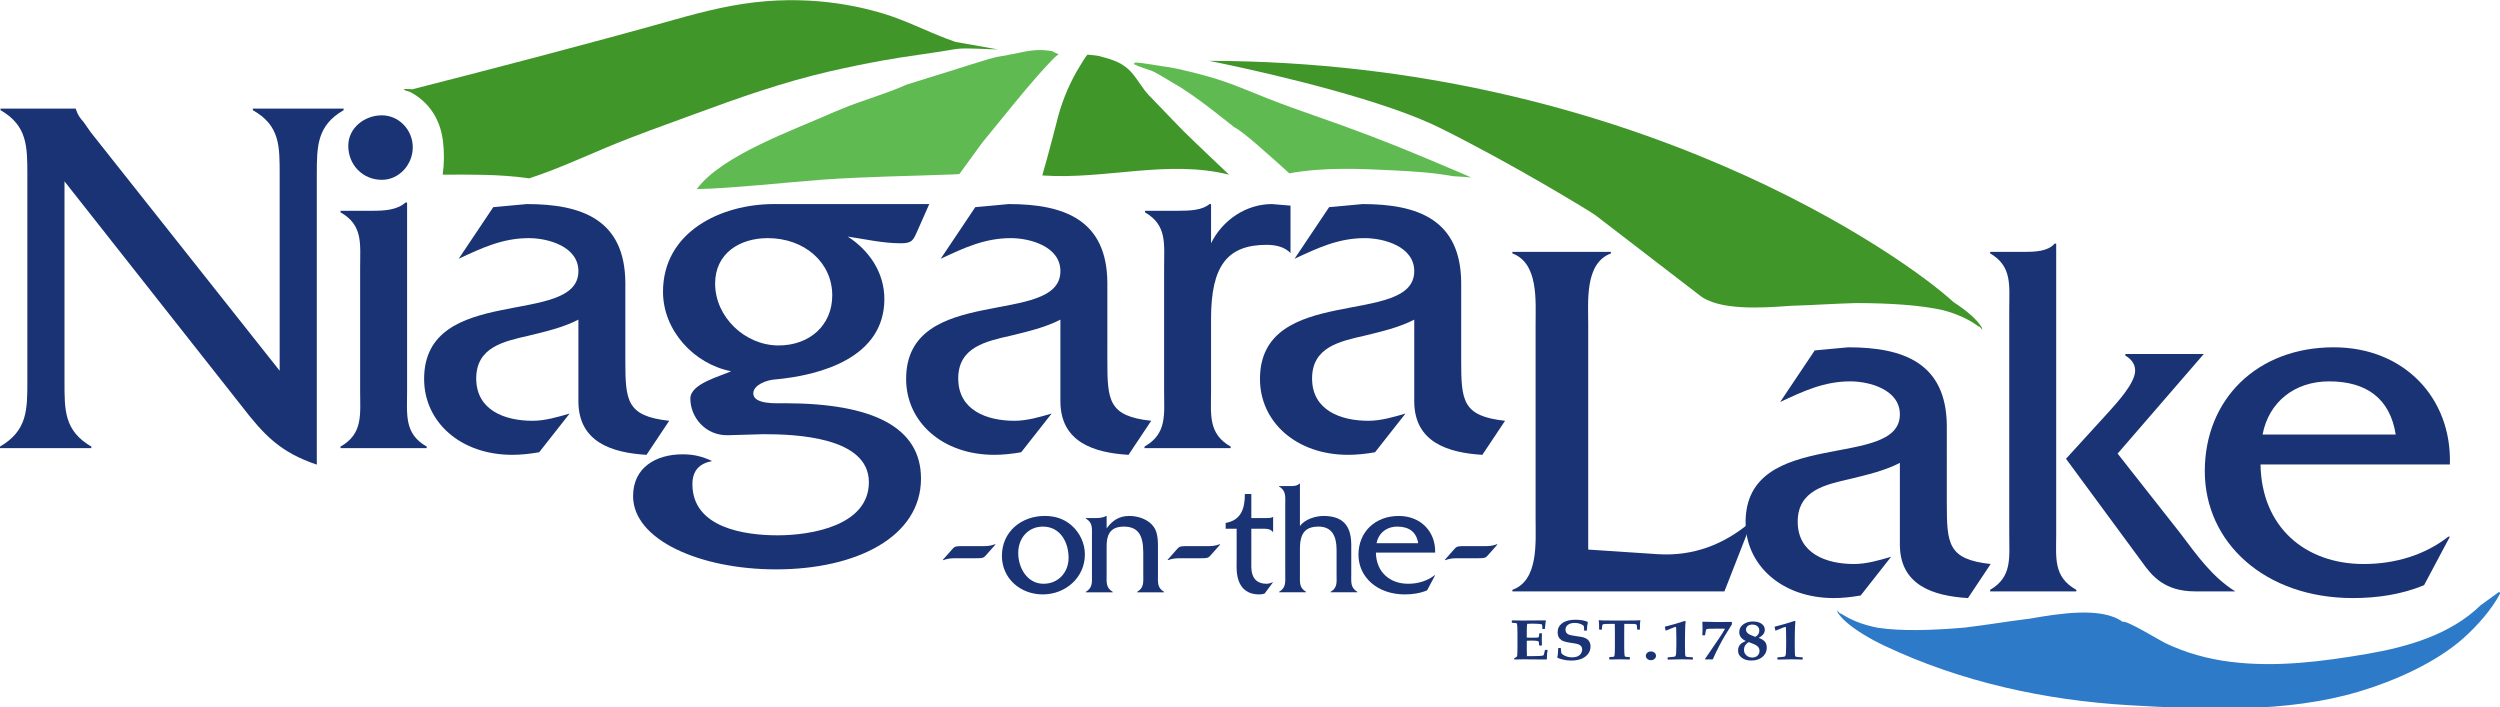
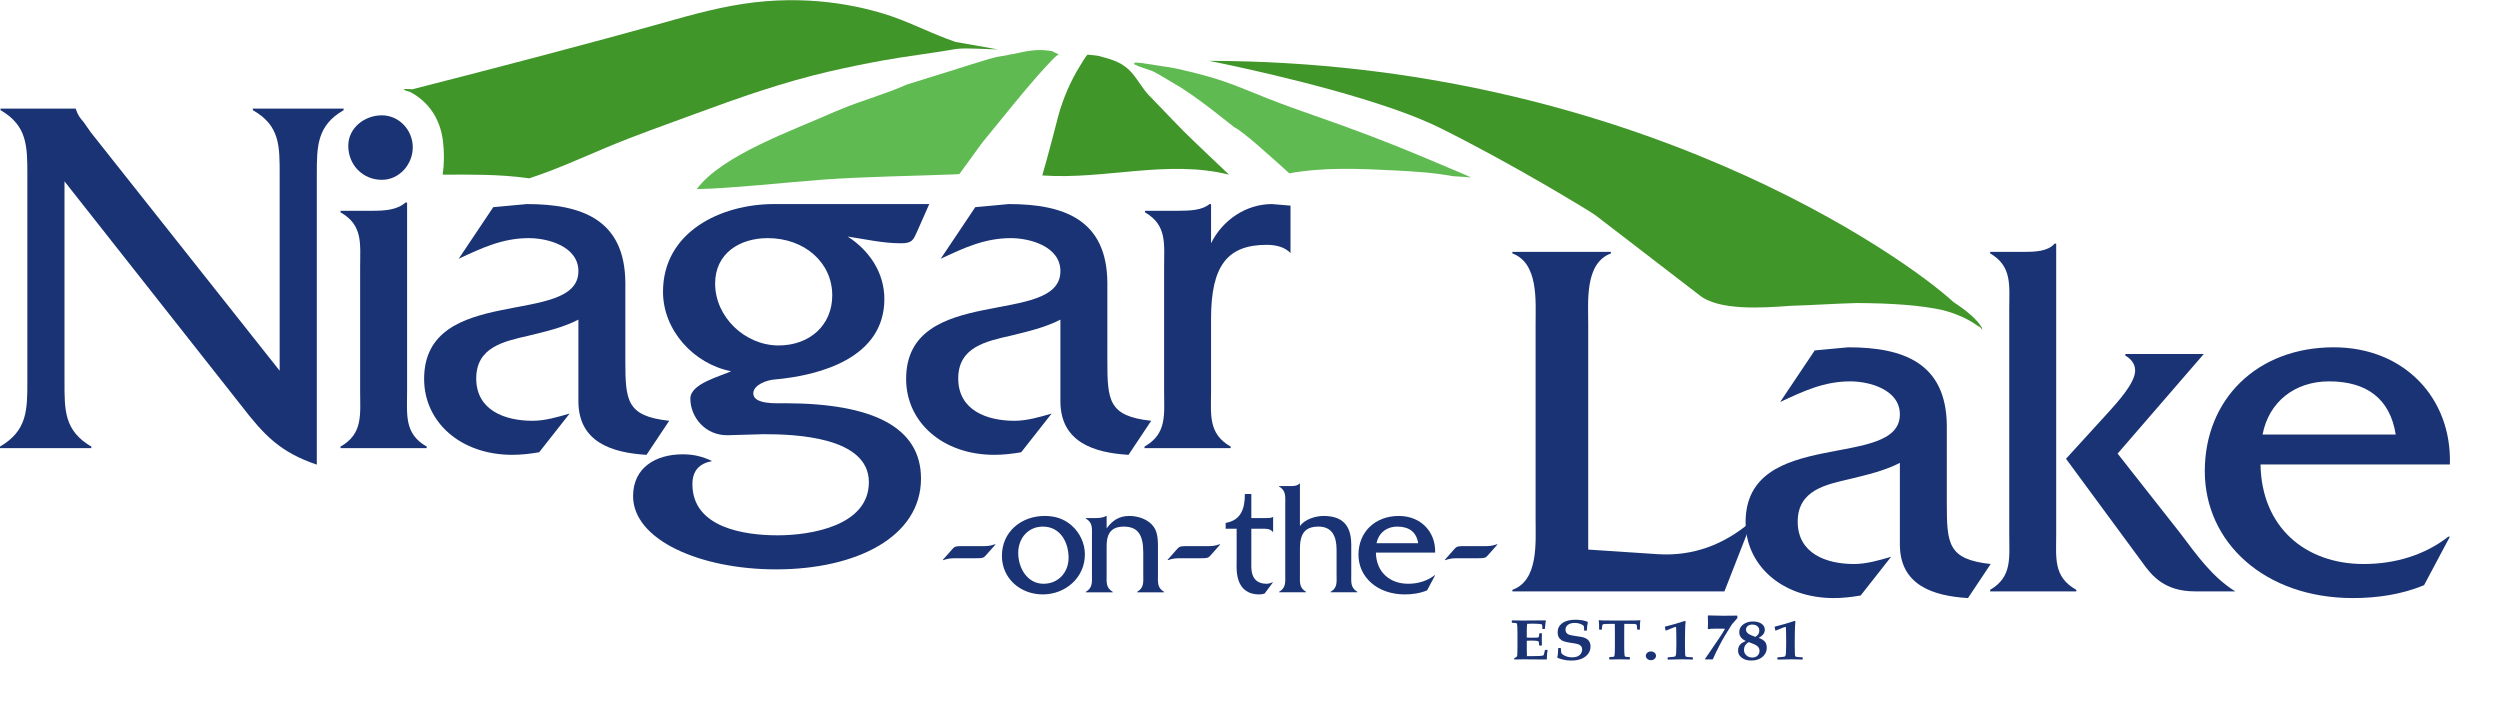
<svg xmlns="http://www.w3.org/2000/svg" xmlns:ns1="http://sodipodi.sourceforge.net/DTD/sodipodi-0.dtd" xmlns:ns2="http://www.inkscape.org/namespaces/inkscape" version="1.1" id="Layer_1" x="0px" y="100px" width="601" height="170" viewBox="0 0 601 170" ns1:docname="NOTL_Logo_3035_FinalLogo_CMYK.eps">
  <defs id="defs6" />
  <ns1:namedview id="namedview4" pagecolor="#e3e3e3" bordercolor="#000000" borderopacity="0.25" ns2:showpageshadow="2" ns2:pageopacity="0.0" ns2:pagecheckerboard="0" ns2:deskcolor="#d1d1d1" />
  <g id="g8" ns2:groupmode="layer" ns2:label="ink_ext_XXXXXX" transform="matrix(1.333,0,0,-1.333,0,170.333)">
    <g id="g10" transform="scale(0.1)">
      <path d="m 1723.14,1202.23 c -5.08,1.74 -10.13,3.57 -15.15,5.49 -38.92,14.76 -76.23,34.02 -116.13,45.94 -43.05,12.85 -87.56,20.54 -132.43,22.99 -25.72,1.41 -51.57,1.05 -77.25,-0.93 -56.57,-4.37 -111.97,-18.14 -166.42,-33.53 -137.54,-38.89 -323.697,-87.56 -472.381,-125.45 0,0 -31.524,3.24 -3.223,-5.02 30.86,-16.44 53.449,-45.68 58.711,-88.28 2.578,-20.86 2.207,-41.053 -0.488,-60.663 50.215,0.313 100.449,0.84 150.598,-5.839 1.816,-0.235 3.628,-0.489 5.457,-0.723 47.666,15.488 92.856,36.211 139.006,55.545 52.14,21.86 105.52,40.55 158.55,60.1 79.75,29.41 160.1,57.77 243.03,76.93 32.4,7.48 65,14.14 97.71,20.08 41.35,7.5 83.2,12.29 124.42,19.43 0.96,0.18 1.99,0.38 2.91,0.51 2.71,0.41 5.17,0.71 7.69,1.02 16.63,1.89 60.7,-1.29 71.57,-1.1" style="fill:#409629;fill-opacity:1;fill-rule:nonzero;stroke:none" id="path12" />
      <path d="m 2216.56,962.797 c -8.93,8.32 -8.95,8.301 -17.76,16.797 -28.2,27.186 -57.75,53.966 -84.57,82.516 -13.98,14.89 -28.43,29.26 -42.46,44.1 -11.79,12.47 -20.19,28.93 -32.01,41.9 -14.02,15.39 -31.23,21.66 -51.03,26.8 -0.34,0.05 -1.55,0.39 -3.11,0.86 -0.84,0.25 -1.68,0.5 -2.5,0.78 -0.35,0.11 -0.7,0.21 -1.05,0.33 -2.64,0.37 -5.32,0.7 -7.97,1.11 -3.99,0.28 -8.09,0.69 -12.37,1.25 -2.03,0.28 -12.05,-17.15 -13.41,-19.33 -17.27,-27.41 -31.08,-59.53 -39.67,-90.77 -0.84,-3.02 -16.9,-66.42 -28.95,-107.73 112.93,-8.047 225.76,29.121 336.86,1.387" style="fill:#409629;fill-opacity:1;fill-rule:nonzero;stroke:none" id="path14" />
      <path d="m 1784.16,1171.64 c -23.03,-6.81 -48.07,-14.94 -72.17,-22.48 -25.72,-8.04 -51.58,-15.87 -77.31,-24.1 -35.17,-15.92 -80.62,-28.61 -115.45,-43.14 -5.01,-2.09 -9.97,-4.08 -14.89,-6.06 -71.66,-32.28 -202.23,-77.38 -247.71,-139.04 56.95,0.684 171.28,13.008 226.46,16.973 77.54,5.586 158.37,6.465 235.74,9.453 2.5,0.098 4.82,0.156 7.3,0.43 0.71,0.078 3.77,-0.137 4.19,0.41 0.34,0.508 33.18,45.624 33.18,45.624 2.85,4.06 5.93,8.09 8.96,12.11 0,0 28.3,34.71 29,35.57 30.43,37.34 61.06,75.66 94.3,110.52 4.24,4.46 8.59,8.81 13.67,12.31 0.08,0.06 0.15,0.12 0.23,0.17 -1.42,-0.89 -10.35,4.5 -12.44,5.28 -24.46,3.88 -39.39,1.56 -67.52,-4.71 -0.11,-0.02 -0.23,-0.04 -0.34,-0.06 -2.84,-0.66 -5.73,-1.09 -8.63,-1.44 -1.91,-0.55 -3.82,-1.08 -5.76,-1.45 -1.28,-0.23 -2.55,-0.43 -3.8,-0.58 -8.28,-1.16 -15.54,-2.47 -23.56,-5" style="fill:#60ba52;fill-opacity:1;fill-rule:nonzero;stroke:none" id="path16" />
      <path d="m 2514.1,970.492 c 34.02,-1.738 70.56,-3.808 105.72,-10.371 11.52,-0.644 22.73,-1.406 33.48,-2.383 -18.83,8.516 -67.19,28.575 -86.12,36.582 -64.82,27.4 -130.33,52.01 -197.56,75.31 -27.79,9.65 -55.5,19.55 -82.87,30.41 -17.54,6.98 -35.06,14.01 -52.59,21 -35.65,14.2 -68.48,23.2 -109.24,32.38 -9.36,2.11 -18.73,3.62 -28.25,4.88 -12.79,1.7 -36.42,6.49 -49.21,6.68 -0.38,-0.29 -0.75,-0.56 -1.1,-0.87 l -1.83,-1.65 c 0.35,-0.19 0.72,-0.39 1.07,-0.58 l 0.9,-0.35 c 0.64,-0.24 2.28,-0.82 2.28,-0.82 l 0.34,0.29 c 0.17,0.16 0.39,0.27 0.54,0.41 l -0.08,-0.98 c -0.76,0.24 -2.07,0.69 -3.53,1.2 5.94,-3.4 22.85,-8.74 30.39,-11.31 8.5,-3.05 34.1,-19.3 42.25,-23.93 41.42,-23.5 105.41,-77.15 106.95,-77.85 16.25,-7.79 63.52,-50.841 99.59,-83.302 62.07,11.25 126.07,8.477 188.87,5.254" style="fill:#60ba52;fill-opacity:1;fill-rule:nonzero;stroke:none" id="path18" />
-       <path d="m 3325.87,162.172 c -0.33,0.387 -0.66,0.797 -0.99,1.187 0.33,-0.39 0.66,-0.8 0.99,-1.187 z m 1180.69,47.93 -33.13,-24.063 c -54.24,-52.867 -131.66,-75 -204.39,-87.48 -81.06,-13.91 -164.61,-24.629 -246.76,-14.277 -40.96,5.141 -80.7,16.168 -117.95,34.028 -7.85,3.769 -71.33,42.589 -76.03,37.89 -37.74,28.063 -116.78,14.61 -164.09,6.52 l -4.86,-0.821 -7.48,-0.918 c -30.92,-3.769 -68.83,-10.21 -108.73,-15 -59.34,-5.082 -114.47,-6.718 -157.01,-0.23 -24.9,4.879 -47.72,13.141 -66.78,26.25 1.91,-1.719 3.87,-3.34 5.86,-4.91 -2.5,1.859 -4.88,3.769 -7.01,5.84 0.62,-1.149 1.48,-2.321 2.22,-3.469 -1.71,1.988 -6.93,6.461 -7.38,7.949 0.57,-1.922 0.92,-4.101 2.13,-5.801 9.86,-13.828 28.61,-28.48 54.28,-43.148 1.8,-1.051 3.65,-2.09 5.55,-3.121 1.52,-0.86 3.08,-1.699 4.66,-2.539 2.6,-1.391 5.26,-2.781 7.97,-4.16 2.4,-1.211 4.87,-2.442 7.37,-3.672 0.83,-0.391 1.64,-0.789 2.5,-1.199 138.43,-65.782 291.28,-99.059 443.57,-107.848 134.76,-7.793 281.89,-14.313 412.71,24.5 63.23,18.75 138.81,51.969 188.68,96.277 25.09,22.332 51.38,51.883 67.03,81.883 l -2.93,1.52" style="fill:#2d7ac8;fill-opacity:1;fill-rule:nonzero;stroke:none" id="path20" />
      <path d="m 2990.83,278.324 c 63.29,-3.734 118.19,17.676 164.71,56.758 h 2.79 L 3109.94,211.309 H 2727.5 v 2.8 c 47.46,16.75 41.87,85.621 41.87,127.477 v 350.82 c 0,42.793 5.59,110.723 -41.87,128.399 v 2.793 h 177.73 v -2.793 c -47.46,-17.676 -40.94,-86.524 -40.94,-128.399 V 286.684 l 126.54,-8.36" style="fill:#1a3374;fill-opacity:1;fill-rule:nonzero;stroke:none" id="path22" />
      <path d="m 116.328,590.609 c 0,-52.109 -0.937,-89.336 48.379,-118.183 v -2.793 H 0 v 2.793 c 49.328,28.847 49.328,66.074 49.328,118.183 v 371.27 c 0,52.131 0,89.331 -48.391,117.261 v 2.78 H 136.797 V 1081 c 3.711,-11.17 7.441,-15.82 13.957,-23.26 l 13.023,-18.61 340.578,-429.907 v 352.656 c 0,52.131 0.918,89.331 -48.398,117.261 v 2.78 h 163.777 v -2.78 c -48.386,-27.93 -48.386,-65.13 -48.386,-117.261 V 439.867 c -66.075,22.324 -94.922,53.047 -135.86,106.074 L 116.328,950.727 V 590.609" style="fill:#1a3374;fill-opacity:1;fill-rule:nonzero;stroke:none" id="path24" />
      <path d="m 688.574,953.52 c -34.426,0 -60.476,26.972 -60.476,61.41 0,32.57 29.773,54.9 60.476,54.9 31.641,0 55.84,-26.99 55.84,-57.7 0,-30.7 -24.199,-58.61 -55.84,-58.61 z m -17.676,-55.84 c 21.407,0 44.668,0.937 60.489,14.902 h 2.793 V 572.934 c 0,-42.793 -5.586,-77.246 35.351,-100.508 v -2.793 h -155.39 v 2.793 c 40.937,23.262 35.351,57.715 35.351,100.508 v 222.382 c 0,42.813 5.586,76.309 -35.351,99.571 v 2.793 h 56.757" style="fill:#1a3374;fill-opacity:1;fill-rule:nonzero;stroke:none" id="path26" />
      <path d="m 1165.93,457.543 c -61.42,3.73 -122.82,22.324 -122.82,96.777 v 147.032 c -27,-13.946 -58.637,-21.407 -89.34,-28.848 -44.668,-10.234 -94.915,-20.469 -94.915,-77.227 0,-57.695 52.114,-76.328 101.426,-76.328 22.336,0 44.669,6.524 67.009,13.047 l -54.907,-69.805 c -15.82,-2.773 -32.57,-4.648 -48.391,-4.648 -93.972,0 -159.121,59.551 -159.121,136.797 0,173.086 278.239,93.066 278.239,194.473 0,44.667 -54.907,59.55 -89.34,59.55 -47.461,0 -84.668,-17.675 -126.551,-37.226 l 62.351,93.066 60.481,5.586 c 100.499,0 176.799,-28.848 177.719,-141.445 V 628.773 c 0,-73.515 1.87,-101.445 79.11,-109.824 l -40.95,-61.406" style="fill:#1a3374;fill-opacity:1;fill-rule:nonzero;stroke:none" id="path28" />
      <path d="m 1404.14,654.809 c 55.83,0 96.78,36.308 96.78,90.273 0,59.551 -50.26,103.281 -116.32,103.281 -51.18,0 -94.91,-27.91 -94.91,-81.875 0,-60.488 53.96,-111.679 114.45,-111.679 z m 271.72,254.98 -21.41,-48.398 c -7.45,-16.758 -9.3,-22.325 -29.78,-22.325 -32.57,0 -64.2,7.442 -95.84,12.09 39.08,-25.117 66.07,-65.136 66.07,-112.578 0,-105.156 -113.53,-137.715 -198.2,-145.176 -13.03,-0.918 -38.16,-9.297 -38.16,-25.117 0,-20.469 43.74,-17.676 55.84,-17.676 160.97,0 246.59,-43.75 246.59,-135.859 0,-105.156 -116.32,-163.77 -261.48,-163.77 -136.78,0 -257.75,53.028 -257.75,132.129 0,52.11 41.87,75.371 89.32,75.371 19.55,0 35.37,-3.73 53.04,-12.109 -23.26,-4.629 -35.35,-17.676 -35.35,-41.855 0,-78.164 93.05,-92.129 153.53,-92.129 61.41,0 164.7,17.676 164.7,95.84 0,81.894 -133.07,86.543 -189.83,86.543 l -64.2,-1.856 c -40.94,-0.937 -67.93,32.559 -67.93,66.055 0,26.992 53.96,40.019 73.52,49.336 -67.02,13.008 -122.84,73.496 -122.84,143.3 0,107.93 104.22,158.184 200.06,158.184 h 280.1" style="fill:#1a3374;fill-opacity:1;fill-rule:nonzero;stroke:none" id="path30" />
      <path d="m 2035.21,457.543 c -61.43,3.73 -122.83,22.324 -122.83,96.777 v 147.032 c -26.99,-13.946 -58.63,-21.407 -89.33,-28.848 -44.67,-10.234 -94.92,-20.469 -94.92,-77.227 0,-57.695 52.1,-76.328 101.42,-76.328 22.34,0 44.67,6.524 67.01,13.047 l -54.9,-69.805 c -15.82,-2.773 -32.57,-4.648 -48.39,-4.648 -93.98,0 -159.12,59.551 -159.12,136.797 0,173.086 278.23,93.066 278.23,194.473 0,44.667 -54.9,59.55 -89.33,59.55 -47.46,0 -84.68,-17.675 -126.56,-37.226 l 62.35,93.066 60.48,5.586 c 100.5,0 176.79,-28.848 177.73,-141.445 V 628.773 c 0,-73.515 1.87,-101.445 79.1,-109.824 l -40.94,-61.406" style="fill:#1a3374;fill-opacity:1;fill-rule:nonzero;stroke:none" id="path32" />
      <path d="m 2124.53,897.68 c 21.4,0 43.73,0.937 56.75,12.109 h 2.8 v -70.723 c 20.47,41.875 63.28,70.723 109.8,70.723 l 33.5,-2.812 v -85.606 c -10.24,11.172 -26.97,14.902 -42.8,14.902 -70.72,0 -100.5,-37.226 -100.5,-133.066 V 572.934 c 0,-42.793 -5.59,-77.246 35.37,-100.508 v -2.793 h -155.39 v 2.793 c 40.94,23.262 35.35,57.715 35.35,100.508 v 222.382 c 0,42.813 5.59,76.309 -34.43,99.571 v 2.793 h 59.55" style="fill:#1a3374;fill-opacity:1;fill-rule:nonzero;stroke:none" id="path34" />
-       <path d="m 2673.35,457.543 c -61.42,3.73 -122.83,22.324 -122.83,96.777 v 147.032 c -26.99,-13.946 -58.63,-21.407 -89.33,-28.848 -44.67,-10.234 -94.93,-20.469 -94.93,-77.227 0,-57.695 52.11,-76.328 101.45,-76.328 22.32,0 44.65,6.524 66.99,13.047 l -54.9,-69.805 c -15.82,-2.773 -32.56,-4.648 -48.38,-4.648 -93.98,0 -159.12,59.551 -159.12,136.797 0,173.086 278.22,93.066 278.22,194.473 0,44.667 -54.9,59.55 -89.33,59.55 -47.46,0 -84.67,-17.675 -126.55,-37.226 l 62.35,93.066 60.47,5.586 c 100.5,0 176.81,-28.848 177.73,-141.445 V 628.773 c 0,-73.515 1.86,-101.445 79.1,-109.824 l -40.94,-61.406" style="fill:#1a3374;fill-opacity:1;fill-rule:nonzero;stroke:none" id="path36" />
      <path d="M 3549.16,199.219 C 3487.73,202.93 3426.32,221.57 3426.32,296 v 147.031 c -26.99,-13.965 -58.63,-21.406 -89.33,-28.867 -44.67,-10.215 -94.92,-20.469 -94.92,-77.226 0,-57.696 52.1,-76.29 101.42,-76.29 22.34,0 44.67,6.5 67.01,13.012 l -54.9,-69.789 c -15.82,-2.789 -32.58,-4.652 -48.4,-4.652 -93.98,0 -159.12,59.551 -159.12,136.781 0,173.086 278.24,93.066 278.24,194.492 0,44.668 -54.9,59.551 -89.33,59.551 -47.46,0 -84.69,-17.676 -126.57,-37.227 l 62.37,93.067 60.47,5.586 c 100.5,0 176.79,-28.867 177.73,-141.446 V 370.434 c 0,-73.516 1.86,-101.422 79.1,-109.786 l -40.93,-61.429" style="fill:#1a3374;fill-opacity:1;fill-rule:nonzero;stroke:none" id="path38" />
      <path d="m 3725.93,450.453 77.25,84.688 c 13.94,15.82 47.44,51.191 47.44,74.453 0,13.008 -8.36,21.386 -17.68,26.972 v 2.793 h 141.45 L 3819,459.77 3932.51,315.551 c 28.85,-38.16 56.76,-78.16 98.64,-104.242 h -72.58 c -53.97,0 -77.25,27 -94.92,52.113 z m -75.37,373.145 c 20.47,0 42.81,0.937 54.9,14.882 h 2.8 V 314.594 c 0,-42.793 -5.59,-77.203 36.29,-100.485 v -2.8 h -155.39 v 2.8 c 40,23.282 34.41,57.692 34.41,100.485 v 405.722 c 0,42.813 5.59,77.227 -34.41,100.489 v 2.793 h 61.4" style="fill:#1a3374;fill-opacity:1;fill-rule:nonzero;stroke:none" id="path40" />
      <path d="m 4320.54,494.203 c -10.23,65.137 -53.04,95.84 -120.04,95.84 -62.34,0 -108.86,-37.227 -120.04,-95.84 z m -243.81,-53.984 c 1.88,-113.516 80.96,-179.571 186.12,-179.571 55.82,0 109.8,15.821 152.59,49.317 h 2.8 l -46.53,-87.477 c -40.02,-16.738 -84.66,-23.269 -128.41,-23.269 -158.19,0 -267.05,99.554 -267.05,228.91 0,129.355 93.98,223.34 232.61,223.34 126.56,0 213.11,-91.211 209.38,-211.25 h -341.51" style="fill:#1a3374;fill-opacity:1;fill-rule:nonzero;stroke:none" id="path42" />
      <path d="m 1726.25,271.039 c -10.19,0 -15.72,0 -25.33,-3.48 l -0.58,0.57 15.44,17.461 c 2.03,2.051 3.77,4.668 6.69,6.113 3.2,1.465 13.68,1.172 17.47,1.172 h 29.4 c 10.19,0 15.72,0 25.33,3.496 l 0.58,-0.586 -15.43,-17.461 c -2.04,-2.054 -3.78,-4.664 -6.69,-6.113 -3.21,-1.441 -13.69,-1.172 -17.47,-1.172 h -29.41" style="fill:#1a3374;fill-opacity:1;fill-rule:nonzero;stroke:none" id="path44" />
      <path d="m 1927.14,271.922 c 0,28.238 -15.13,56.187 -46.28,56.187 -27.08,0 -44.55,-21.269 -44.55,-47.461 0,-26.777 16.01,-55.609 45.7,-55.609 26.79,0 45.13,20.672 45.13,46.883 z m -120.23,3.5 c 0,43.664 35.22,71.906 77.15,71.906 18.63,0 34.65,-4.961 48.61,-17.187 14.84,-13.106 23.87,-32.305 23.87,-52.11 0,-41.91 -34.92,-72.203 -75.97,-72.203 -39.9,0 -73.66,28.242 -73.66,69.594" style="fill:#1a3374;fill-opacity:1;fill-rule:nonzero;stroke:none" id="path46" />
      <path d="m 1975.37,343.539 c 6.4,0 13.39,0.293 19.51,3.789 h 0.88 v -22.422 c 10.17,13.965 22.11,22.422 41.03,22.422 16.31,0 34.94,-6.426 44.26,-20.098 8.14,-11.64 7.27,-29.707 7.27,-43.378 v -42.204 c 0,-13.398 -1.74,-23.886 11.07,-31.16 v -0.859 h -48.61 v 0.859 c 12.81,7.274 11.05,18.051 11.05,31.16 v 39.293 c 0,31.153 -8.73,47.168 -35.21,47.168 -26.51,0 -30.86,-17.773 -30.86,-34.941 v -51.52 c 0,-13.398 -1.76,-23.886 11.05,-31.16 v -0.859 h -48.61 v 0.859 c 12.81,7.274 11.05,18.051 11.05,31.453 v 69.274 c 0,13.398 1.76,24.18 -11.05,31.445 v 0.879 h 17.17" style="fill:#1a3374;fill-opacity:1;fill-rule:nonzero;stroke:none" id="path48" />
      <path d="m 2131.52,271.039 c -10.18,0 -15.7,0 -25.33,-3.48 l -0.57,0.57 15.43,17.461 c 2.03,2.051 3.77,4.668 6.7,6.113 3.2,1.465 13.67,1.172 17.46,1.172 h 29.39 c 10.2,0 15.73,0 25.34,3.496 l 0.58,-0.586 -15.43,-17.461 c -2.05,-2.054 -3.79,-4.664 -6.7,-6.113 -3.2,-1.441 -13.69,-1.172 -17.46,-1.172 h -29.41" style="fill:#1a3374;fill-opacity:1;fill-rule:nonzero;stroke:none" id="path50" />
      <path d="m 2256.71,266.102 c 0,-11.082 -3.49,-41.063 27.66,-41.063 4.08,0 7.85,1.473 11.64,2.91 l -15.43,-20.66 c -2.91,-0.879 -6.11,-1.461 -9.32,-1.461 -45.11,0 -41.03,46.582 -41.03,57.942 v 60.55 h -19.81 v 10.469 c 27.37,4.668 34.65,25.059 34.65,52.129 h 11.64 v -43.379 h 27.37 c 3.79,0 8.14,0 11.07,1.738 h 0.86 v -26.484 h -0.86 c -4.67,6.113 -13.4,5.527 -20.98,5.527 h -17.46 v -58.218" style="fill:#1a3374;fill-opacity:1;fill-rule:nonzero;stroke:none" id="path52" />
      <path d="m 2325.72,401.176 c 6.7,0 13.69,0 17.75,4.668 h 0.88 v -76.875 c 8.73,12.519 28.54,18.359 42.79,18.359 40.18,0 49.79,-24.18 49.79,-52.422 v -52.965 c 0,-13.402 -1.74,-24.179 11.05,-31.453 v -0.859 h -48.32 v 0.859 c 12.82,7.274 10.78,18.051 10.78,31.453 v 44.254 c 0,23.575 -7.57,41.914 -32.61,41.914 -25.61,0 -33.48,-14.277 -33.48,-40.175 v -45.993 c 0,-13.402 -1.74,-24.179 11.06,-31.453 v -0.859 h -48.62 v 0.859 c 12.81,7.274 11.08,18.051 11.08,31.453 v 126.911 c 0,13.398 1.73,24.179 -11.08,31.445 v 0.879 h 18.93" style="fill:#1a3374;fill-opacity:1;fill-rule:nonzero;stroke:none" id="path54" />
      <path d="m 2557.65,298.129 c -3.2,20.371 -16.58,29.98 -37.56,29.98 -19.49,0 -34.04,-11.64 -37.54,-29.98 z m -76.27,-16.895 c 0.59,-35.523 25.33,-56.195 58.22,-56.195 17.47,0 34.36,4.961 47.76,15.43 h 0.86 l -14.55,-27.36 c -12.52,-5.23 -26.49,-7.281 -40.18,-7.281 -49.49,0 -83.55,31.152 -83.55,71.621 0,40.465 29.41,69.879 72.79,69.879 39.59,0 66.66,-28.535 65.49,-66.094 h -106.84" style="fill:#1a3374;fill-opacity:1;fill-rule:nonzero;stroke:none" id="path56" />
      <path d="m 2631.52,271.039 c -10.18,0 -15.7,0 -25.33,-3.48 l -0.57,0.57 15.43,17.461 c 2.03,2.051 3.77,4.668 6.7,6.113 3.2,1.465 13.67,1.172 17.46,1.172 h 29.39 c 10.2,0 15.73,0 25.34,3.496 l 0.58,-0.586 -15.43,-17.461 c -2.05,-2.054 -3.79,-4.664 -6.7,-6.113 -3.2,-1.441 -13.69,-1.172 -17.46,-1.172 h -29.41" style="fill:#1a3374;fill-opacity:1;fill-rule:nonzero;stroke:none" id="path58" />
      <path d="m 2790.97,105.379 c -0.86,-4.848 -1.29,-10.34 -1.29,-16.449 l -0.58,-0.488 -42.6,0.297 c -7.11,0 -12.13,-0.098 -15.06,-0.297 l -0.59,0.488 v 1.41 l 0.3,0.582 c 2.89,1.566 4.45,2.559 4.68,2.949 0.36,0.629 0.57,2.828 0.65,6.617 l 0.18,11.16 v 25.25 c 0,7.911 -0.26,13.051 -0.77,15.454 -0.19,0.957 -0.86,1.558 -1.99,1.828 -0.58,0.14 -2.87,0.3 -6.85,0.492 l -0.59,0.508 v 3.379 l 0.59,0.453 c 3.94,-0.203 10.03,-0.293 18.28,-0.293 7.34,0 21.31,0.09 41.89,0.293 l 0.65,-0.391 -0.77,-5.531 c -0.23,-1.758 -0.41,-3.258 -0.52,-4.488 l -0.41,-4.633 -0.59,-0.547 h -3.4 l -0.58,0.508 c -0.04,4.511 -0.35,7.09 -0.94,7.718 -0.43,0.461 -2.52,0.821 -6.29,1.09 -3.77,0.274 -7.09,0.391 -9.94,0.391 -3.4,0 -6.84,-0.117 -10.31,-0.328 -0.43,-3.5 -0.65,-8.321 -0.65,-14.492 v -10.321 c 3.09,-0.168 5.59,-0.25 7.5,-0.25 l 7.68,0.043 c 3.59,0.039 5.62,0.289 6.09,0.758 0.63,0.59 1.04,2.832 1.23,6.723 l 0.59,0.488 h 3.63 l 0.59,-0.488 c -0.16,-3.711 -0.24,-7.133 -0.24,-10.223 0,-3.359 0.08,-7.008 0.24,-10.988 l -0.59,-0.449 h -3.93 l -0.58,0.488 c 0,3.832 -0.31,6.09 -0.94,6.789 -0.62,0.73 -2.52,1.199 -5.68,1.43 -2.39,0.16 -4.92,0.25 -7.62,0.25 -2.85,0 -5.51,-0.09 -7.97,-0.25 v -15.2 c 0,-4.347 0.1,-8.55 0.29,-12.629 h 7.97 c 11.41,0 18.4,0.371 20.98,1.129 0.43,0.141 0.74,0.312 0.94,0.551 0.39,0.469 0.76,1.461 1.11,2.988 l 1.41,6.172 0.58,0.539 h 3.58 l 0.64,-0.48" style="fill:#1a3374;fill-opacity:1;fill-rule:nonzero;stroke:none" id="path60" />
      <path d="m 2868.45,111.738 c 0,-5.468 -1.83,-10.289 -5.51,-14.488 -3.2,-3.668 -7.4,-6.422 -12.59,-8.199 -4.77,-1.66 -10.45,-2.5 -17.05,-2.5 -8.21,0 -16.25,1.598 -24.14,4.781 l -0.71,1.098 c 1.1,3.809 1.64,9.242 1.64,16.289 l 0.59,0.48 h 3.75 l 0.53,-0.48 v -1.16 c 0,-1.848 0.23,-4.309 0.7,-7.36 1.41,-2.129 3.92,-3.961 7.56,-5.488 3.79,-1.582 7.73,-2.379 11.83,-2.379 7.74,0 13.09,2.277 16.06,6.867 1.52,2.352 2.28,4.789 2.28,7.332 0,4.239 -2.09,7.278 -6.27,9.098 -2.07,0.902 -5.41,1.641 -10.02,2.25 -10.43,1.359 -17.28,3.062 -20.56,5.133 -4.96,3.109 -7.44,7.949 -7.44,14.488 0,6.801 2.69,12.23 8.08,16.289 5.71,4.242 13.64,6.371 23.79,6.371 9.14,0 16.53,-1.25 22.15,-3.73 l 0.41,-1.192 c -0.94,-3.968 -1.5,-8.707 -1.7,-14.258 l -0.64,-0.492 h -3.69 l -0.59,0.492 c -0.12,3.989 -0.31,6.579 -0.59,7.77 -1.21,1.57 -3.32,2.898 -6.32,3.988 -3.21,1.133 -6.55,1.703 -10.02,1.703 -5.24,0 -9.38,-1.191 -12.43,-3.543 -2.85,-2.218 -4.27,-5.089 -4.27,-8.609 0,-3.828 1.62,-6.641 4.86,-8.418 2.11,-1.172 7.09,-2.281 14.94,-3.34 0.82,-0.101 3.11,-0.429 6.86,-0.992 2.3,-0.34 4.43,-0.82 6.38,-1.449 3.95,-1.27 6.92,-3.18 8.91,-5.781 2.15,-2.829 3.22,-6.348 3.22,-10.571" style="fill:#1a3374;fill-opacity:1;fill-rule:nonzero;stroke:none" id="path62" />
      <path d="m 2958.37,158.719 c -0.46,-2.469 -0.72,-5 -0.76,-7.617 l -0.11,-8.321 -0.59,-0.492 h -3.69 l -0.65,0.43 c -0.19,4.261 -0.41,6.761 -0.64,7.48 -0.47,1.332 -1.72,2.11 -3.75,2.34 -0.78,0.102 -4.45,0.141 -11.02,0.141 h -7.85 c -0.08,-1.149 -0.12,-5.758 -0.12,-13.828 v -28.301 c 0,-7.891 0.26,-13.051 0.77,-15.43 0.19,-0.973 0.86,-1.582 1.99,-1.852 0.58,-0.141 2.87,-0.301 6.85,-0.488 l 0.59,-0.512 v -3.34 l -0.59,-0.488 c -3.86,0.199 -9.88,0.297 -18.04,0.297 -8.36,0 -14.38,-0.098 -18.05,-0.297 l -0.53,0.449 v 3.379 l 0.59,0.512 c 3.98,0.188 6.27,0.348 6.85,0.488 1.14,0.27 1.8,0.879 2,1.852 0.5,2.379 0.76,7.539 0.76,15.43 v 28.301 c 0,8.187 -0.06,12.82 -0.18,13.828 h -8.38 c -6.99,0 -11.07,-0.18 -12.24,-0.551 -0.63,-0.188 -1.06,-0.449 -1.29,-0.738 -0.35,-0.532 -0.65,-1.582 -0.88,-3.18 -0.27,-1.762 -0.45,-3.582 -0.53,-5.43 l -0.58,-0.492 h -3.7 l -0.64,0.492 -0.12,8.508 c -0.04,2.391 -0.27,4.871 -0.7,7.43 l 0.53,0.5 c 2.3,-0.348 10.7,-0.5 25.19,-0.5 h 23.73 c 13.36,0 21.76,0.152 25.2,0.5 l 0.58,-0.5" style="fill:#1a3374;fill-opacity:1;fill-rule:nonzero;stroke:none" id="path64" />
      <path d="m 2977.38,102.988 c 2.5,0 4.65,-0.758 6.44,-2.258 1.8,-1.531 2.7,-3.398 2.7,-5.671 0,-2.18 -0.9,-4.039 -2.7,-5.559 -1.79,-1.551 -3.94,-2.309 -6.44,-2.309 -2.5,0 -4.67,0.777 -6.49,2.328 -1.81,1.539 -2.71,3.402 -2.71,5.539 0,2.191 0.9,4.07 2.69,5.613 1.8,1.539 3.97,2.316 6.51,2.316" style="fill:#1a3374;fill-opacity:1;fill-rule:nonzero;stroke:none" id="path66" />
      <path d="m 3053.1,88.891 -0.64,-0.602 c -5.47,0.312 -12.15,0.449 -20.04,0.449 -7.7,0 -15.8,-0.137 -24.32,-0.449 l -0.64,0.543 v 3.047 l 0.7,0.492 c 1.99,0.211 3.92,0.367 5.8,0.508 3.36,0.231 5.51,0.5 6.45,0.84 0.66,0.27 1.23,0.871 1.69,1.851 0.75,1.539 1.12,7.871 1.12,18.93 v 12.398 c 0,3.711 -0.08,8.422 -0.24,14.141 l -0.11,3.731 c 0,1.66 -0.41,2.5 -1.23,2.5 -0.36,0 -1.51,-0.391 -3.46,-1.149 -5.35,-2.09 -9.94,-3.949 -13.77,-5.531 l -0.7,0.351 c -0.24,1.899 -0.65,3.989 -1.23,6.329 l 0.05,0.39 c 10.79,2.602 22.84,6.059 36.16,10.41 l 1.23,-0.738 c -0.16,-1.973 -0.37,-4.863 -0.65,-8.73 -0.11,-1.454 -0.23,-5.372 -0.35,-11.743 l -0.17,-19.589 c 0,-14 0.27,-21.52 0.82,-22.559 0.39,-0.762 0.97,-1.23 1.75,-1.383 1.41,-0.34 5.08,-0.629 11.02,-0.898 l 0.76,-0.508 v -3.031" style="fill:#1a3374;fill-opacity:1;fill-rule:nonzero;stroke:none" id="path68" />
-       <path d="m 3123.37,151.738 c -9.06,-14.039 -16.44,-26.519 -22.14,-37.457 -5.16,-9.883 -9.2,-18.3 -12.13,-25.23 l -0.94,-0.57 c -1.76,0.18 -3.69,0.258 -5.8,0.258 -2.07,0 -4.34,-0.078 -6.8,-0.258 l -0.58,1.109 25.25,37 c 2.07,2.988 3.67,5.43 4.8,7.32 l 5.57,9.219 -0.41,0.902 h -14.82 l -10.49,-0.16 c -3.4,-0.039 -5.55,-0.172 -6.45,-0.449 -0.66,-0.192 -1.19,-0.703 -1.6,-1.481 -0.41,-0.8 -1.01,-3.953 -1.8,-9.421 l -0.64,-0.54 -3.63,0.098 -0.65,0.543 c 0.24,3.688 0.35,7.231 0.35,10.609 0,3.918 -0.11,8.18 -0.35,12.79 l 0.76,0.55 c 9.34,-0.351 18.46,-0.55 27.37,-0.55 11.6,0 19.76,0.101 24.49,0.25 l 0.64,-0.442 v -4.09" style="fill:#1a3374;fill-opacity:1;fill-rule:nonzero;stroke:none" id="path70" />
+       <path d="m 3123.37,151.738 c -9.06,-14.039 -16.44,-26.519 -22.14,-37.457 -5.16,-9.883 -9.2,-18.3 -12.13,-25.23 l -0.94,-0.57 c -1.76,0.18 -3.69,0.258 -5.8,0.258 -2.07,0 -4.34,-0.078 -6.8,-0.258 l -0.58,1.109 25.25,37 c 2.07,2.988 3.67,5.43 4.8,7.32 l 5.57,9.219 -0.41,0.902 h -14.82 l -10.49,-0.16 l -0.64,-0.54 -3.63,0.098 -0.65,0.543 c 0.24,3.688 0.35,7.231 0.35,10.609 0,3.918 -0.11,8.18 -0.35,12.79 l 0.76,0.55 c 9.34,-0.351 18.46,-0.55 27.37,-0.55 11.6,0 19.76,0.101 24.49,0.25 l 0.64,-0.442 v -4.09" style="fill:#1a3374;fill-opacity:1;fill-rule:nonzero;stroke:none" id="path70" />
      <path d="m 3172.79,140.629 c 0,3.262 -1.13,5.883 -3.42,7.851 -2.29,1.969 -5.39,2.969 -9.3,2.969 -3.51,0 -6.31,-0.937 -8.38,-2.789 -1.91,-1.738 -2.87,-3.871 -2.87,-6.43 0,-2.519 1.25,-4.82 3.75,-6.871 1.33,-1.097 3.28,-2.168 5.86,-3.25 0.9,-0.39 2.27,-0.949 4.1,-1.679 l 3.17,-1.149 c 4.72,2.598 7.09,6.367 7.09,11.348 z m 0.41,-36.5 c 0,4.781 -2.52,8.371 -7.56,10.82 -3.28,1.582 -6.8,3.02 -10.55,4.313 l -1.58,0.547 c -5.55,-3.61 -8.32,-8.137 -8.32,-13.59 0,-3.149 0.68,-5.707 2.05,-7.66 3.05,-4.387 7.34,-6.578 12.89,-6.578 3.87,0 7.01,1.129 9.44,3.418 2.42,2.262 3.63,5.172 3.63,8.731 z m 13.06,5.723 c 0,-3.872 -0.82,-7.313 -2.46,-10.293 -3.12,-5.688 -8.2,-9.57 -15.23,-11.66 -2.89,-0.859 -6.41,-1.289 -10.55,-1.289 -8.83,0 -15.6,2.812 -20.33,8.449 -2.11,2.523 -3.16,5.839 -3.16,9.961 0,5.019 1.89,9.109 5.68,12.25 1.25,1.039 4,2.539 8.26,4.492 -7.85,3.75 -11.78,9.047 -11.78,15.879 0,7.738 4.14,13.398 12.43,16.988 3.59,1.57 7.67,2.351 12.24,2.351 6.72,0 12.01,-1.429 15.88,-4.3 3.67,-2.711 5.51,-6.27 5.51,-10.641 0,-5.957 -3.73,-10.801 -11.19,-14.551 5.47,-1.957 9.33,-4.379 11.6,-7.269 2.07,-2.617 3.1,-6.071 3.1,-10.367" style="fill:#1a3374;fill-opacity:1;fill-rule:nonzero;stroke:none" id="path72" />
      <path d="m 3251.11,88.891 -0.65,-0.602 c -5.46,0.312 -12.14,0.449 -20.04,0.449 -7.69,0 -15.8,-0.137 -24.31,-0.449 l -0.65,0.543 v 3.047 l 0.71,0.492 c 1.99,0.211 3.92,0.367 5.8,0.508 3.36,0.231 5.51,0.5 6.44,0.84 0.67,0.27 1.23,0.871 1.7,1.851 0.74,1.539 1.12,7.871 1.12,18.93 v 12.398 c 0,3.711 -0.08,8.422 -0.24,14.141 l -0.12,3.731 c 0,1.66 -0.41,2.5 -1.23,2.5 -0.35,0 -1.5,-0.391 -3.45,-1.149 -5.36,-2.09 -9.94,-3.949 -13.77,-5.531 l -0.71,0.351 c -0.23,1.899 -0.64,3.989 -1.23,6.329 l 0.06,0.39 c 10.78,2.602 22.83,6.059 36.15,10.41 l 1.23,-0.738 c -0.15,-1.973 -0.37,-4.863 -0.64,-8.73 -0.12,-1.454 -0.23,-5.372 -0.35,-11.743 l -0.18,-19.589 c 0,-14 0.28,-21.52 0.82,-22.559 0.39,-0.762 0.98,-1.23 1.76,-1.383 1.41,-0.34 5.08,-0.629 11.02,-0.898 l 0.76,-0.508 v -3.031" style="fill:#1a3374;fill-opacity:1;fill-rule:nonzero;stroke:none" id="path74" />
      <path d="m 3568.51,690.551 c 1.54,-1.992 6.33,-6.582 6.64,-8.008 -0.39,1.816 -0.55,3.887 -1.6,5.566 -8.55,13.653 -25.88,28.848 -50.1,44.649 -0.17,0.117 -0.37,0.234 -0.56,0.351 -84.28,78.047 -578.62,433.501 -1342.41,435.001 0,0 190.34,-37.25 331.53,-86.39 31.44,-10.93 60.43,-22.48 84.35,-34.31 131.39,-65.023 274.71,-152.777 280.98,-157.777 6.27,-5 186.66,-143.477 186.66,-143.477 35,-29.258 114.94,-23.496 162.79,-20.039 l 4.92,0.332 7.52,0.215 c 31.14,0.879 69.48,3.613 109.65,4.649 59.55,-0.352 114.61,-3.536 156.39,-13.165 24.33,-6.66 46.31,-16.269 64.08,-30.058 -1.74,1.758 -3.53,3.437 -5.39,5.058 2.32,-1.933 4.53,-3.906 6.46,-6.015 -0.52,1.133 -1.26,2.285 -1.91,3.418" style="fill:#409629;fill-opacity:1;fill-rule:nonzero;stroke:none" id="path76" />
    </g>
  </g>
</svg>